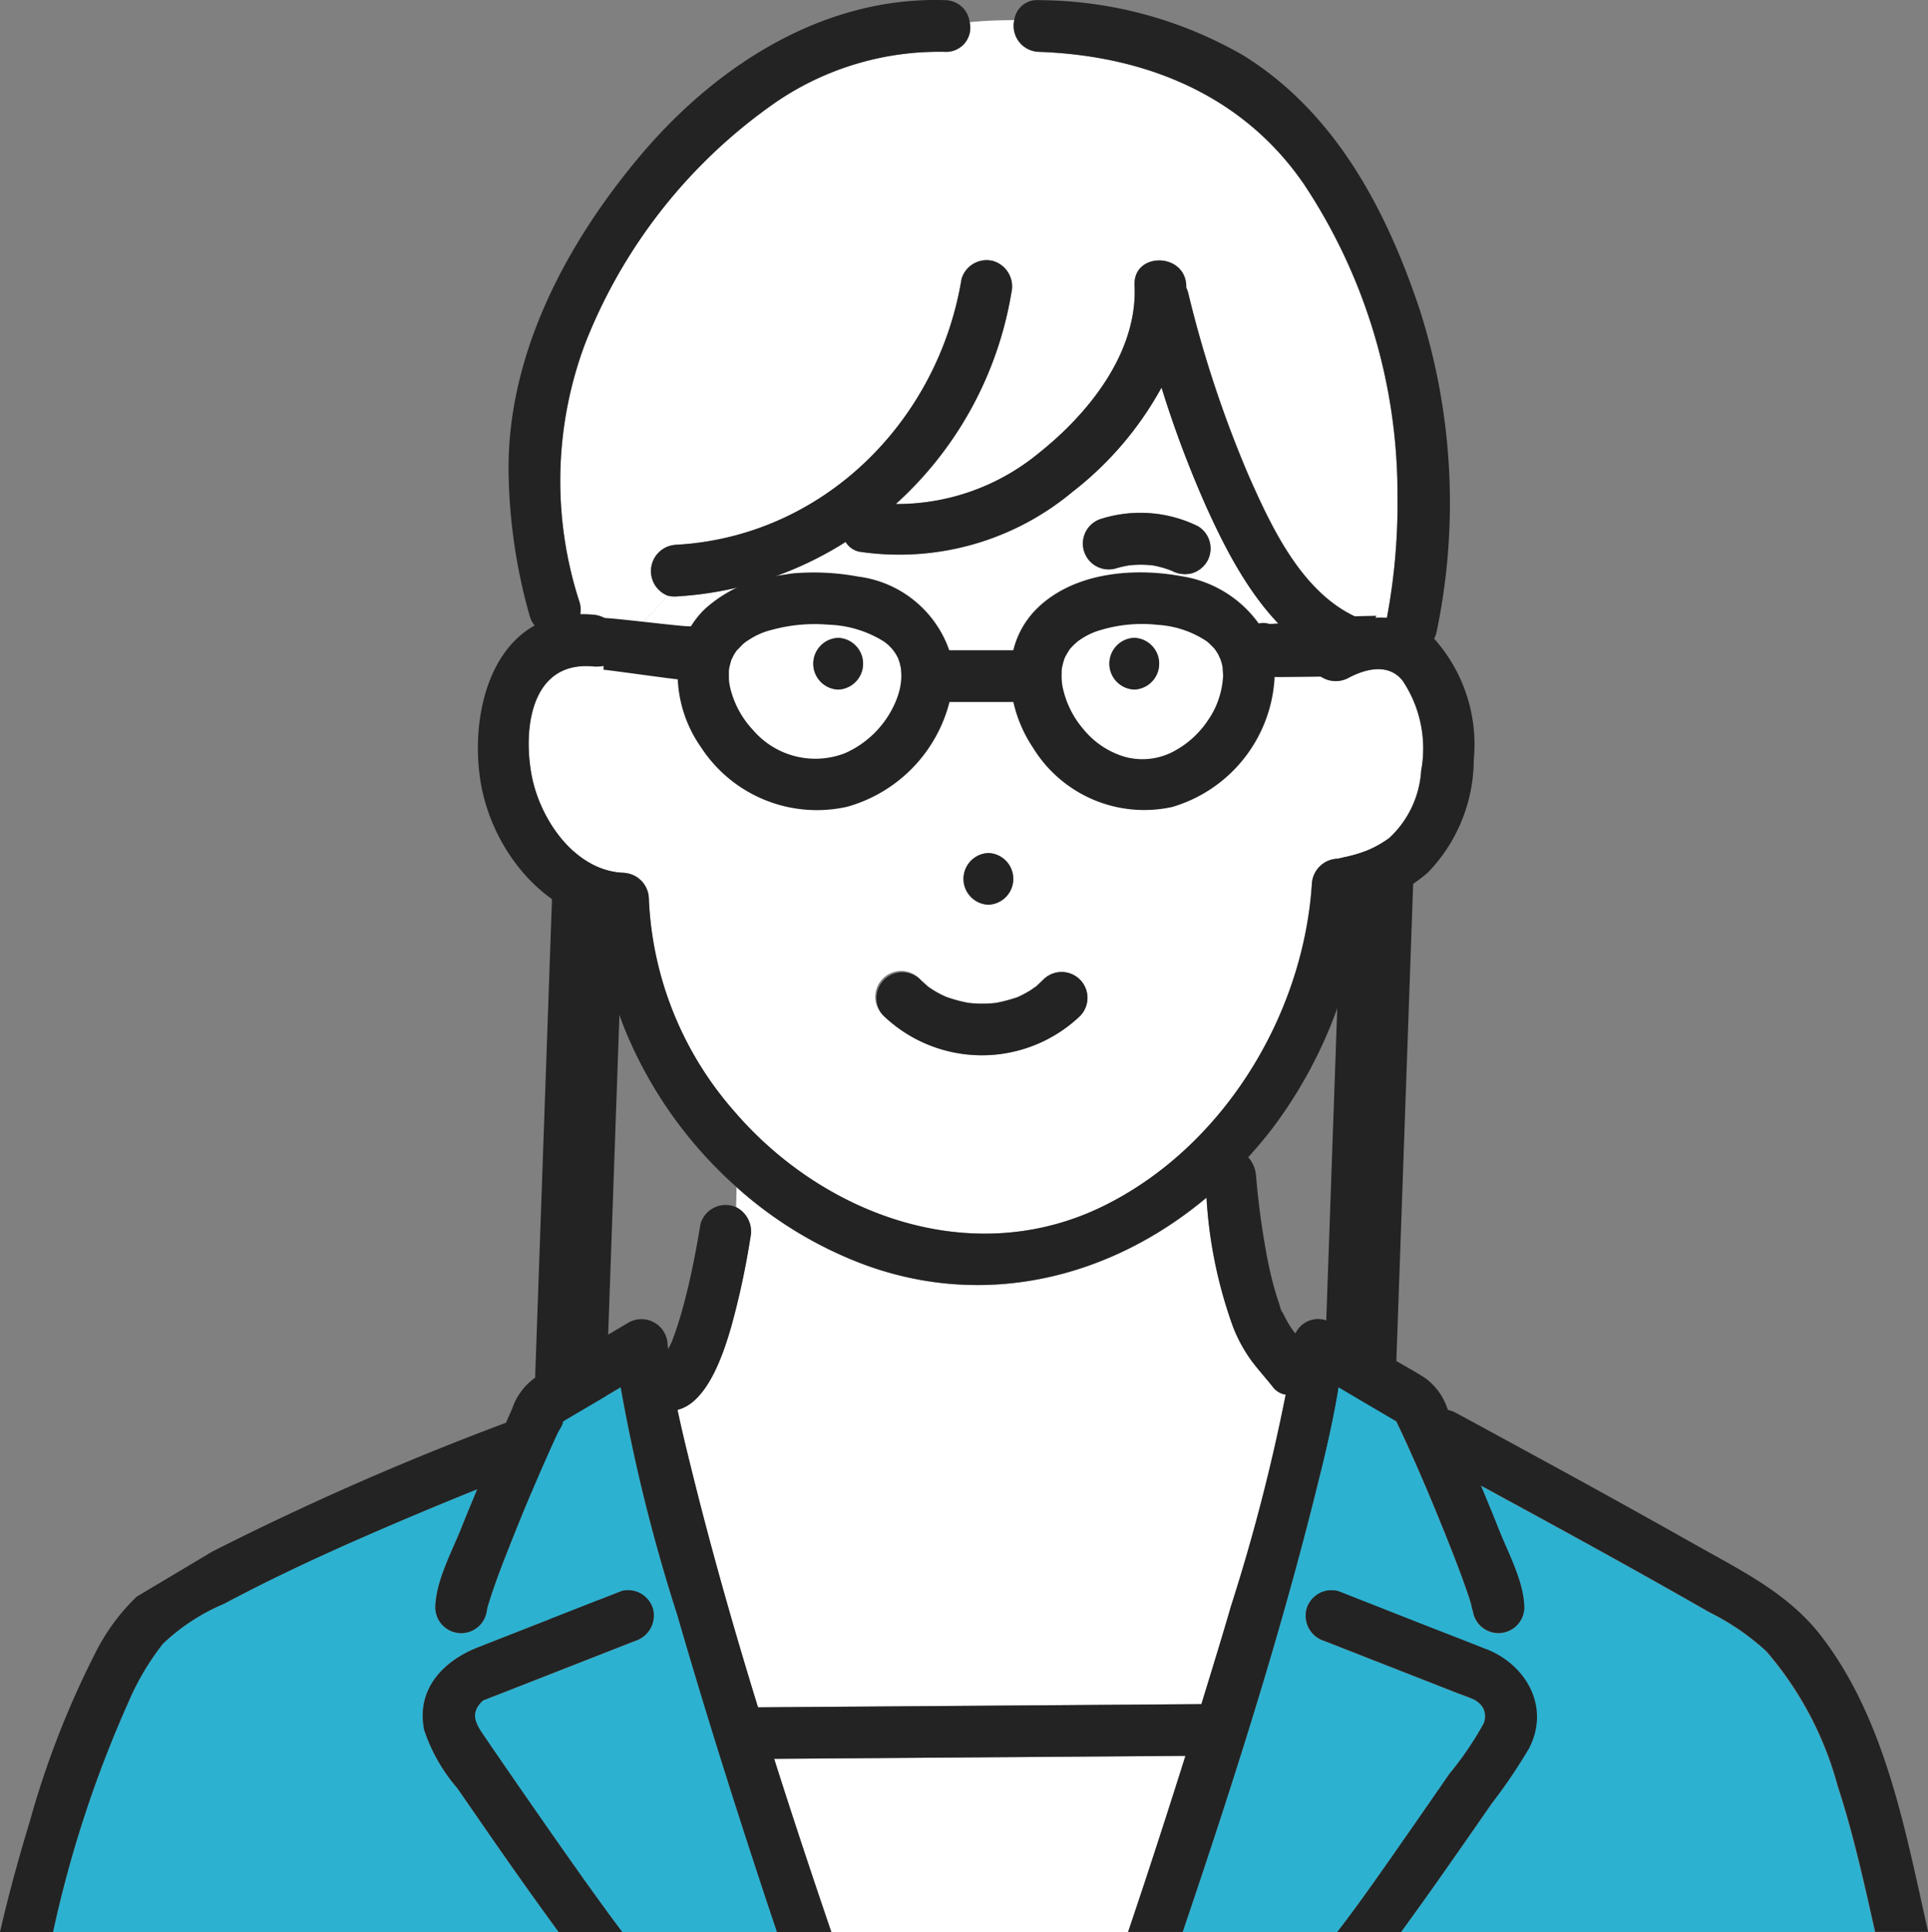
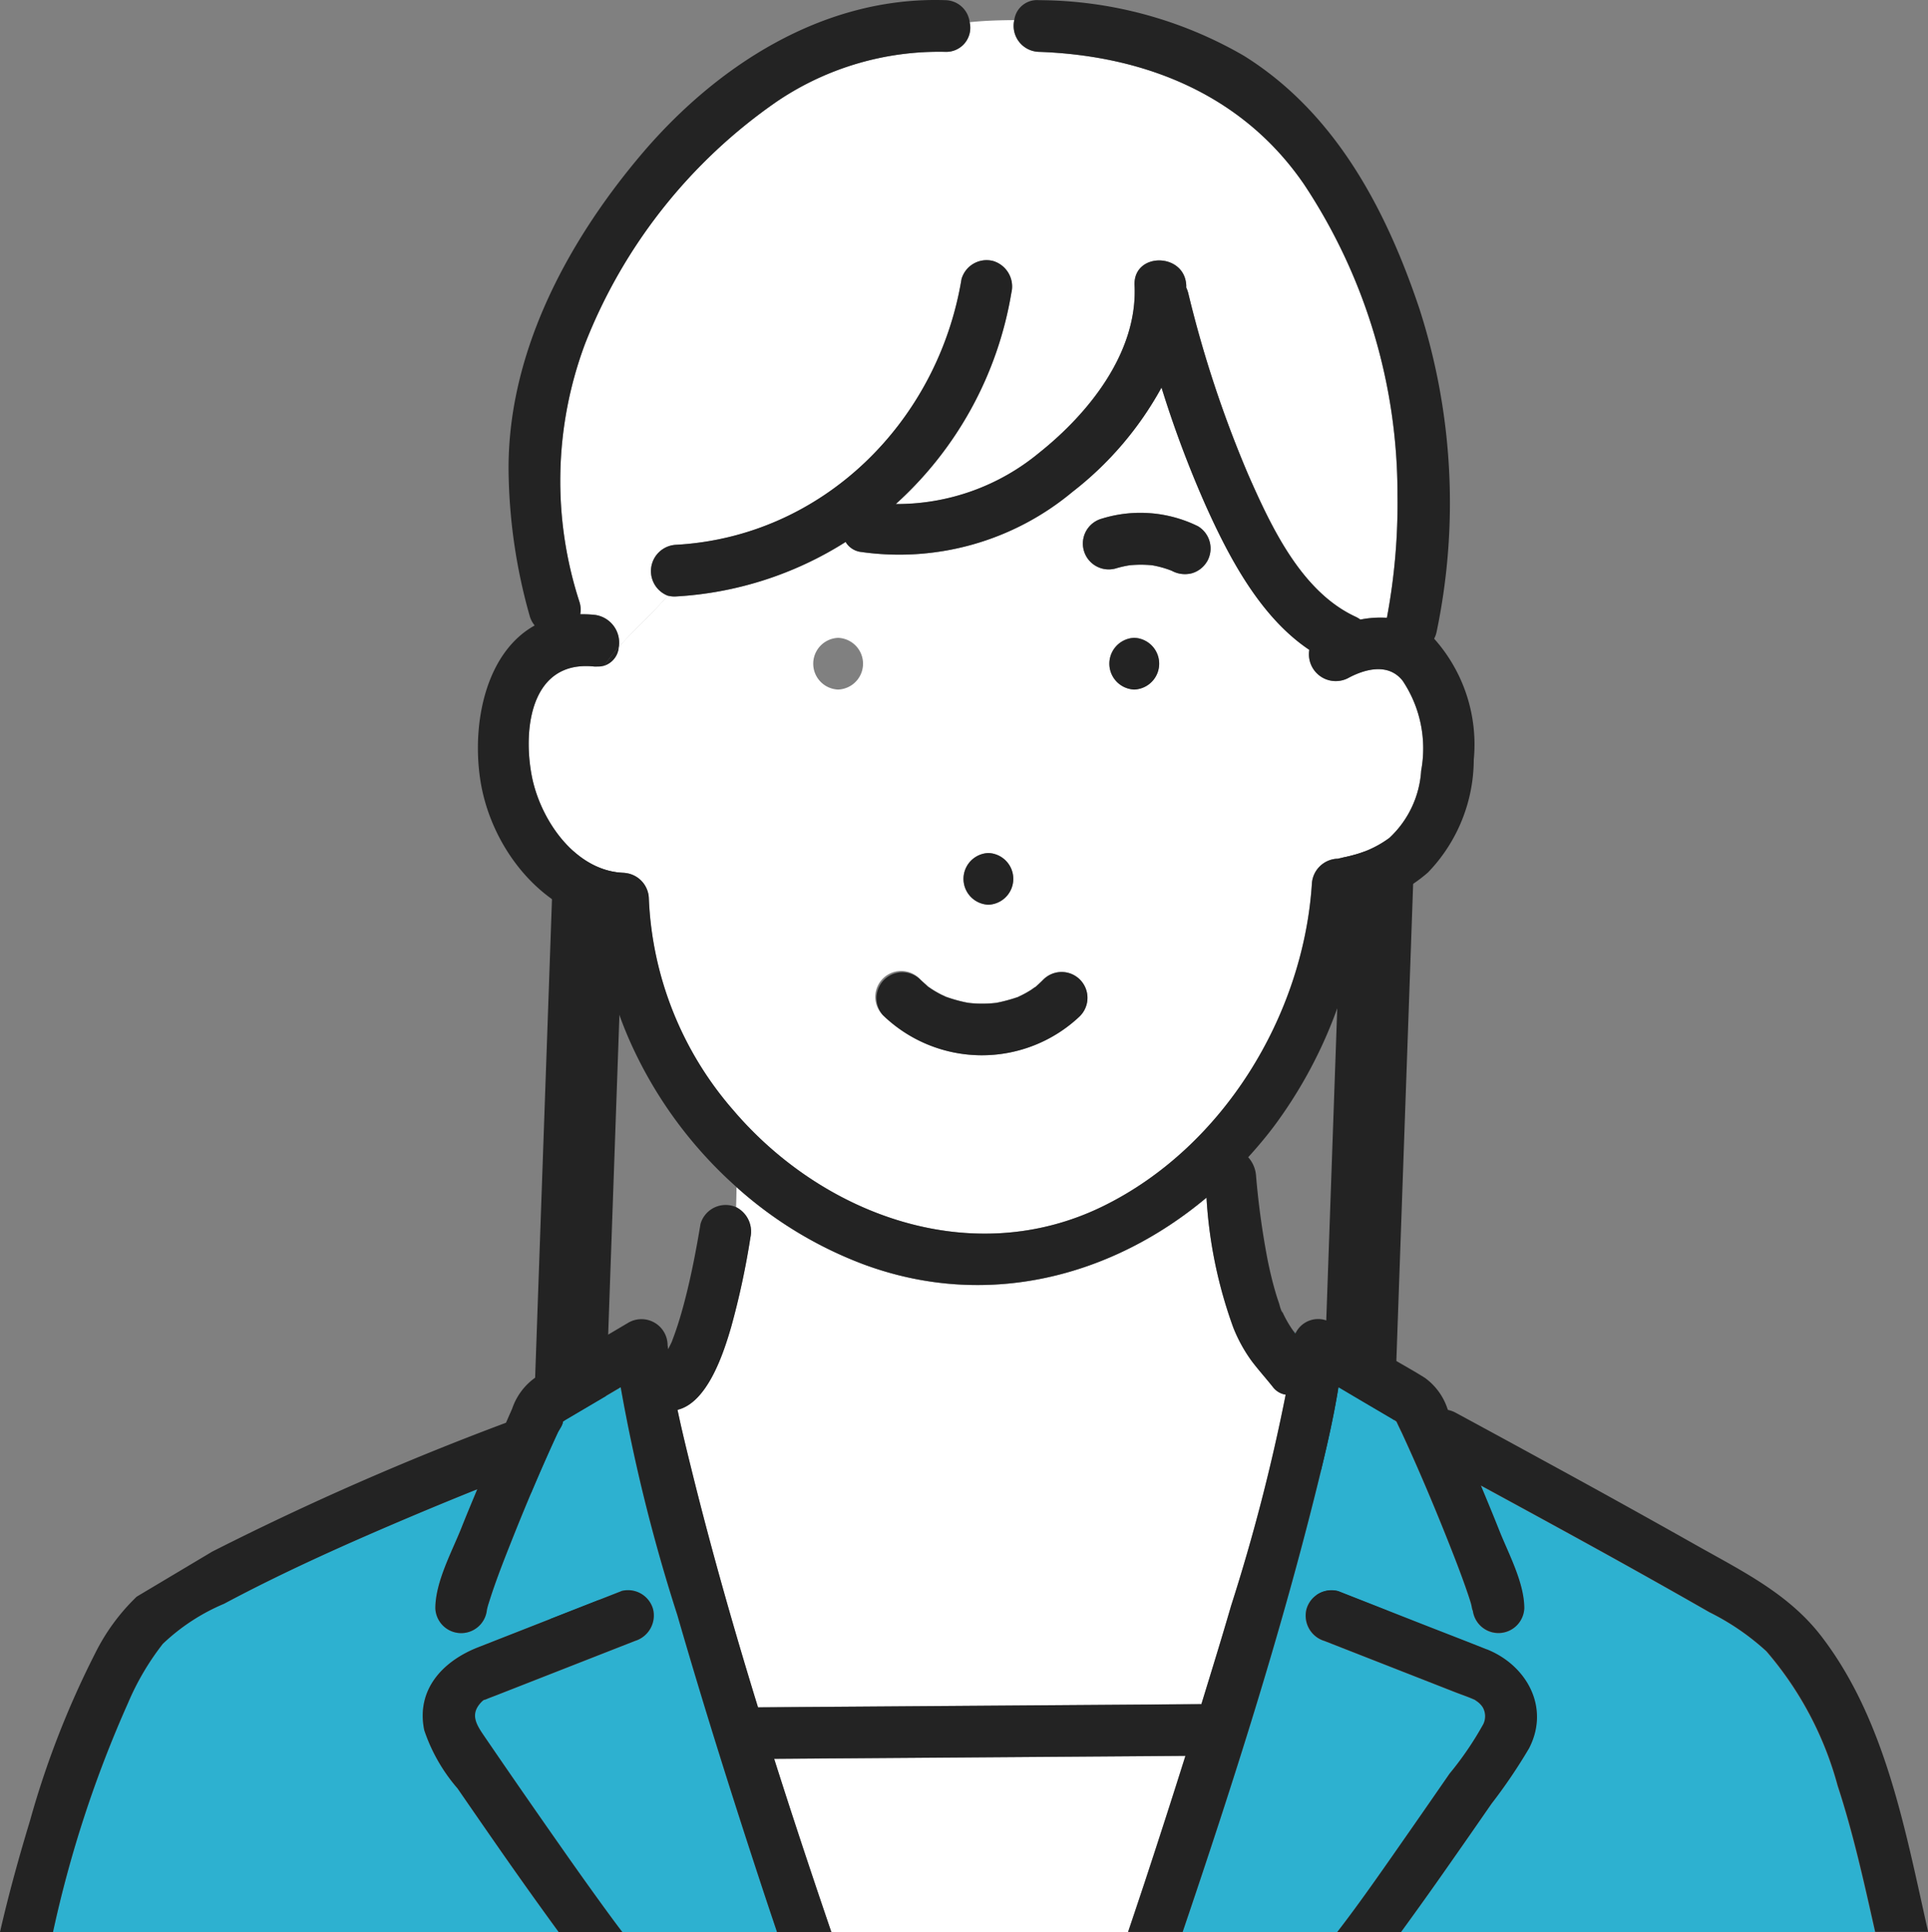
<svg xmlns="http://www.w3.org/2000/svg" id="ic_person-13" width="107.884" height="108.104" viewBox="0 0 107.884 108.104">
  <rect x="0" y="0" width="107.884" height="108.104" fill="#808080" stroke="none" />
  <defs>
    <clipPath id="clip-path">
      <rect id="長方形_100" data-name="長方形 100" width="107.884" height="108.104" fill="none" />
    </clipPath>
  </defs>
  <line id="線_3" data-name="線 3" x1="1.512" y2="42.946" transform="translate(31.469 47.663)" fill="none" stroke="#232323" stroke-miterlimit="10" stroke-width="4" />
  <line id="線_4" data-name="線 4" x1="1.512" y2="42.946" transform="translate(75.625 47.663)" fill="none" stroke="#232323" stroke-miterlimit="10" stroke-width="4" />
  <g id="グループ_80" data-name="グループ 80">
    <g id="グループ_79" data-name="グループ 79" clip-path="url(#clip-path)">
      <path id="パス_401" data-name="パス 401" d="M112.586,115.871a.334.334,0,0,1,.028.025l0-.006c-.01-.007-.012-.011-.023-.019" transform="translate(-40.229 -41.403)" fill="#2db1d0" />
      <path id="パス_402" data-name="パス 402" d="M58.264,118.347v.013a1.949,1.949,0,0,1,.6.156c-.131-.058-.222-.1-.3-.13a2.672,2.672,0,0,1-.306-.039" transform="translate(-20.819 -42.288)" fill="#2db1d0" />
      <path id="パス_403" data-name="パス 403" d="M112.673,115.973a.314.314,0,0,0,.056.062c0-.007.006-.015.01-.022a.784.784,0,0,0-.111-.1l.044.063" transform="translate(-40.245 -41.417)" fill="#2db1d0" />
      <path id="パス_404" data-name="パス 404" d="M58.6,118.352a.093.093,0,0,1,.028.009c-.385-.165-.127-.032-.028-.009" transform="translate(-20.874 -42.263)" fill="#2db1d0" />
      <path id="パス_405" data-name="パス 405" d="M135.636,135.561a13.742,13.742,0,0,0-3.192-2.19q-2.027-1.162-4.068-2.3c-2.9-1.619-5.812-3.205-8.726-4.791.346.831.692,1.661,1.023,2.5.517,1.307,1.4,2.915,1.406,4.361a1.447,1.447,0,0,1-2.892,0c0,.339-.014-.011-.1-.289-.085-.294-.188-.583-.289-.871-.319-.912-.672-1.812-1.029-2.71-.8-2-1.641-3.994-2.547-5.952-.01-.021-.206-.426-.294-.616-.076-.054-.149-.109-.2-.14l-1.869-1.1-1.175-.695c-.283,1.771-.695,3.526-1.12,5.258-2.094,8.521-4.779,16.924-7.6,25.235h8.65c1.3-1.67,2.8-3.843,4.109-5.724q1.091-1.564,2.174-3.134a18.246,18.246,0,0,0,1.893-2.777,1.01,1.01,0,0,0-.037-.945,1.211,1.211,0,0,0-.375-.363l-.057-.044c-.353-.162-.731-.285-1.093-.427l-7.326-2.871a1.477,1.477,0,0,1-1.01-1.778,1.458,1.458,0,0,1,1.779-1.01l4.072,1.6c1.409.553,2.823,1.1,4.229,1.657,2.224.888,3.55,3.245,2.366,5.538a30.007,30.007,0,0,1-2.094,3.1q-1.243,1.8-2.5,3.592t-2.564,3.589h26.527c-.618-2.75-1.222-5.5-2.1-8.185a19.147,19.147,0,0,0-3.978-7.508" transform="translate(-36.792 -43.151)" fill="#2db1d0" />
      <path id="パス_406" data-name="パス 406" d="M75.557,3.527a1.454,1.454,0,0,1-1.37-1.776c-.849.006-1.688.031-2.5.118a1.348,1.348,0,0,1-1.375,1.658,16.189,16.189,0,0,0-9.393,2.766A29.616,29.616,0,0,0,50.169,19.864a21.906,21.906,0,0,0-.308,14.458A1.417,1.417,0,0,1,49.9,35a7,7,0,0,1,.794.031,1.565,1.565,0,0,1,1.365,1.8c.855-.957,1.919-1.915,2.742-2.871a1.474,1.474,0,0,1,.444-2.846c8.233-.447,14.67-6.884,15.991-14.865a1.458,1.458,0,0,1,1.779-1.01,1.49,1.49,0,0,1,1.01,1.779,20.454,20.454,0,0,1-6.467,11.816,12.459,12.459,0,0,0,8.021-2.869c2.791-2.224,5.518-5.623,5.341-9.37-.089-1.864,2.8-1.853,2.892,0,0,.042,0,.084,0,.127a1.572,1.572,0,0,1,.112.308,64.386,64.386,0,0,0,3.354,10.161c1.276,2.891,2.965,6.537,6,7.946a1.539,1.539,0,0,1,.274.162,5.763,5.763,0,0,1,1.485-.1,34.626,34.626,0,0,0,.593-6.9,31.32,31.32,0,0,0-5.217-17.338C86.975,5.926,81.5,3.733,75.557,3.527" transform="translate(-17.433 -0.626)" fill="#fff" />
-       <path id="パス_407" data-name="パス 407" d="M52.052,58.463a5.08,5.08,0,0,1,.314-.51,1.355,1.355,0,0,1-.445.049,1.032,1.032,0,0,1,.131.461" transform="translate(-18.552 -20.708)" fill="#2db1d0" />
      <path id="パス_408" data-name="パス 408" d="M94.935,50.148c-.8-1.016-2.109-.666-3.071-.144a1.5,1.5,0,0,1-2.154-1.588C86.958,46.577,85.192,43.2,83.9,40.3A60.455,60.455,0,0,1,81.44,33.74a18.814,18.814,0,0,1-4.995,5.847,15.13,15.13,0,0,1-11.9,3.339,1.169,1.169,0,0,1-.782-.547,19.789,19.789,0,0,1-9.508,3.05,1.475,1.475,0,0,1-.444-.046c-.822.957-1.886,1.915-2.742,2.871a1.183,1.183,0,0,1-.812,1.046l-.445.049c-.037,0-.069,0-.108,0-3.537-.375-4.014,3.453-3.506,6.112.465,2.433,2.4,5.3,5.107,5.431a1.477,1.477,0,0,1,1.446,1.446,19.225,19.225,0,0,0,4.728,11.839c5.039,5.906,13.388,8.944,20.685,5.37,6.7-3.28,11.192-10.637,11.685-18A1.493,1.493,0,0,1,91.3,60.1c.018,0-.267.064.1-.021.246-.057.494-.1.738-.172a5.9,5.9,0,0,0,2.054-.971,5.608,5.608,0,0,0,1.778-3.76,6.809,6.809,0,0,0-1.034-5.028m-23.18,9.636a1.447,1.447,0,0,1,0,2.892,1.447,1.447,0,0,1,0-2.892m-8.409-9.146a1.447,1.447,0,0,1,0-2.892,1.447,1.447,0,0,1,0,2.892M76.875,68.912a7.962,7.962,0,0,1-11.025-.057A1.446,1.446,0,0,1,67.9,66.81c.151.155.319.288.473.439l0,0,.03.019c.065.043.128.089.193.13a5.748,5.748,0,0,0,.506.292c.085.044.181.079.264.127l0,0,.03.01a8.263,8.263,0,0,0,1.134.315l.168.026.151.015q.265.021.531.022.3,0,.591-.022c.073-.006.145-.014.219-.022l.1-.019a9.026,9.026,0,0,0,1.069-.292l.057-.018.026-.013c.069-.033.139-.065.208-.1a5.73,5.73,0,0,0,.5-.285c.077-.05.156-.118.237-.161.006,0,0,0,.006,0s.005-.006.018-.019c.143-.129.285-.256.419-.394a1.446,1.446,0,0,1,2.045,2.045m3.043-18.274a1.447,1.447,0,0,1,0-2.892,1.447,1.447,0,0,1,0,2.892m4.072-7.165a1.475,1.475,0,0,1-.864.665,1.541,1.541,0,0,1-1.114-.146L82,43.984a5.7,5.7,0,0,0-1.078-.3,6.379,6.379,0,0,0-1.263,0,5.845,5.845,0,0,0-.784.18,1.446,1.446,0,0,1-.769-2.789,7.3,7.3,0,0,1,5.368.42,1.466,1.466,0,0,1,.519,1.979" transform="translate(-16.448 -12.056)" fill="#fff" />
      <path id="パス_409" data-name="パス 409" d="M91.131,113.109a8.52,8.52,0,0,1-1.048-1.9,25.575,25.575,0,0,1-1.495-7.267c-5.28,4.428-12.291,6.28-19.169,3.74a22.482,22.482,0,0,1-7.132-4.332c0,.354-.01.731-.023,1.118a1.53,1.53,0,0,1,.8,1.7,44.127,44.127,0,0,1-1.08,5.013c-.407,1.406-1.305,4.22-3,4.627.244,1.16.531,2.327.812,3.46,1.1,4.425,2.348,8.82,3.693,13.187l2.778-.02,22.032-.159c.562-1.83,1.128-3.659,1.661-5.5a106.649,106.649,0,0,0,3.055-11.816,1.107,1.107,0,0,1-.692-.395c-.388-.5-.813-.958-1.192-1.461" transform="translate(-21.076 -36.928)" fill="#fff" />
      <path id="パス_410" data-name="パス 410" d="M67.4,153.037c1.032,3.245,2.107,6.474,3.2,9.691h16.6q.468-1.381.925-2.765,1.168-3.538,2.286-7.092l-1.358.01-21.659.156" transform="translate(-24.084 -54.624)" fill="#fff" />
      <path id="パス_411" data-name="パス 411" d="M39.544,133.511a96.283,96.283,0,0,1-3.163-12.73l-1.258.743L33.293,122.6c-.028.017-.088.06-.154.108a.055.055,0,0,1,0,.011c.01.157-.208.443-.281.6-.927,2-1.787,4.039-2.6,6.091-.338.852-.671,1.706-.974,2.57-.109.312-.21.626-.309.941-.105.332-.076.416-.075.22a1.447,1.447,0,0,1-2.892,0c.006-1.489.929-3.157,1.461-4.5.287-.722.587-1.439.885-2.157q-1.836.738-3.661,1.507c-3.558,1.5-7.1,3.078-10.508,4.9a11.319,11.319,0,0,0-3.429,2.244,14.656,14.656,0,0,0-1.942,3.3,65.378,65.378,0,0,0-4.2,12.823H32.906q-1.67-2.281-3.28-4.6-1.192-1.711-2.375-3.431a9.674,9.674,0,0,1-1.864-3.258c-.469-2.281,1.048-3.87,3.01-4.639l8.016-3.141a1.458,1.458,0,0,1,1.779,1.01,1.489,1.489,0,0,1-1.01,1.779l-3.465,1.358L29.4,138.025c-.183.072-.368.138-.549.215-.044.019-.09.031-.132.052.112-.054.01-.044-.117.085-.695.705-.3,1.284.192,2q2.083,3.039,4.2,6.059,1.025,1.46,2.066,2.91c.44.61,1.041,1.434,1.413,1.916h8.657c-.242-.72-.485-1.439-.722-2.159-1.706-5.17-3.347-10.362-4.859-15.591" transform="translate(-1.65 -43.157)" fill="#2db1d0" />
      <path id="パス_412" data-name="パス 412" d="M100.707,45.391a7.3,7.3,0,0,0-5.368-.42,1.446,1.446,0,1,0,.769,2.789,5.842,5.842,0,0,1,.784-.179,6.33,6.33,0,0,1,1.263,0,5.61,5.61,0,0,1,1.078.3l.015.007a1.542,1.542,0,0,0,1.114.145,1.446,1.446,0,0,0,.345-2.643" transform="translate(-33.684 -15.952)" fill="#232323" />
      <path id="パス_413" data-name="パス 413" d="M97.982,55.534a1.447,1.447,0,0,0,0,2.892,1.447,1.447,0,0,0,0-2.892" transform="translate(-34.512 -19.843)" fill="#232323" />
      <path id="パス_414" data-name="パス 414" d="M85.281,74.265a1.447,1.447,0,0,0,0,2.892,1.447,1.447,0,0,0,0-2.892" transform="translate(-29.974 -26.536)" fill="#232323" />
      <path id="パス_415" data-name="パス 415" d="M85.619,85.022c-.134.138-.276.265-.418.394a.213.213,0,0,0-.018.019c-.005,0,0,0-.007,0-.082.044-.159.111-.237.161a5.638,5.638,0,0,1-.5.285c-.068.035-.138.067-.208.1L84.205,86l-.057.018a9.067,9.067,0,0,1-1.069.291l-.1.019c-.073.008-.146.016-.219.022q-.295.024-.59.022-.267,0-.532-.022l-.151-.015-.168-.026a8.263,8.263,0,0,1-1.134-.315l-.03-.009,0,0c-.084-.048-.179-.083-.264-.127-.173-.089-.343-.186-.506-.292-.065-.042-.129-.087-.193-.131l-.03-.019,0,0c-.154-.15-.322-.284-.473-.439A1.446,1.446,0,0,0,76.64,87.01a7.961,7.961,0,0,0,11.025.057,1.446,1.446,0,0,0-2.045-2.045" transform="translate(-27.237 -30.211)" fill="#232323" />
-       <path id="パス_416" data-name="パス 416" d="M72.2,55.534a1.447,1.447,0,0,0,0,2.892,1.447,1.447,0,0,0,0-2.892" transform="translate(-25.298 -19.843)" fill="#232323" />
      <path id="パス_417" data-name="パス 417" d="M53.425,56.326a9.1,9.1,0,0,0-.813,1.046,1.184,1.184,0,0,0,.813-1.046" transform="translate(-18.799 -20.126)" fill="#232323" />
      <path id="パス_418" data-name="パス 418" d="M7.649,89.337a11.459,11.459,0,0,0-2.339,3.2,50.5,50.5,0,0,0-3.629,9.327c-.625,2.059-1.2,4.14-1.681,6.237H2.967a65.364,65.364,0,0,1,4.2-12.823,14.679,14.679,0,0,1,1.942-3.3,11.314,11.314,0,0,1,3.429-2.244c3.409-1.819,6.951-3.395,10.508-4.9q1.824-.77,3.661-1.507c-.3.719-.6,1.435-.886,2.157-.533,1.343-1.455,3.011-1.461,4.5a1.447,1.447,0,0,0,2.892,0c0,.2-.03.112.075-.22.1-.315.2-.629.309-.941.3-.864.636-1.719.974-2.57.814-2.052,1.675-4.087,2.6-6.091.073-.157.291-.443.281-.6a.073.073,0,0,1,0-.012c.066-.047.125-.091.154-.107l1.829-1.081,1.258-.743a96.309,96.309,0,0,0,3.164,12.73c1.511,5.229,3.153,10.422,4.859,15.591.238.72.481,1.44.722,2.159H46.52c-1.1-3.216-2.171-6.445-3.2-9.691l21.659-.156,1.357-.01q-1.119,3.553-2.285,7.091-.458,1.384-.925,2.765h3.051c2.819-8.311,5.505-16.714,7.6-25.234.425-1.732.837-3.488,1.121-5.258l1.175.695,1.87,1.1c.053.031.125.085.2.139.087.19.285.6.294.616.906,1.958,1.748,3.947,2.547,5.952.358.9.71,1.8,1.03,2.71.1.289.2.578.289.871.081.278.1.629.1.289a1.447,1.447,0,0,0,2.892,0c-.006-1.446-.889-3.054-1.406-4.361-.331-.836-.677-1.666-1.023-2.5,2.915,1.587,5.83,3.172,8.726,4.791q2.039,1.139,4.068,2.3a13.774,13.774,0,0,1,3.192,2.19,19.156,19.156,0,0,1,3.978,7.508c.879,2.682,1.483,5.435,2.1,8.185h2.962c-1.274-5.641-2.373-11.852-5.979-16.543-1.827-2.376-4.429-3.641-6.987-5.085q-4.281-2.415-8.6-4.767-2.439-1.335-4.885-2.658a1.522,1.522,0,0,0-.416-.148l-.03-.069a3.475,3.475,0,0,0-1.256-1.722c-.587-.372-1.2-.709-1.8-1.063L74.471,74a1.4,1.4,0,0,0-1.97.583.846.846,0,0,0-.12-.1l0,.006a.821.821,0,0,1,.111.1c0,.007-.006.015-.01.022a.3.3,0,0,1-.056-.063l-.044-.063c-.01-.007-.019-.019-.028-.024a.255.255,0,0,1,.024.019c-.025-.035-.05-.07-.074-.105-.074-.109-.145-.22-.213-.334-.079-.134-.154-.271-.224-.409-.036-.07-.069-.141-.1-.212l-.058-.129q-.089-.2.058.143c-.081-.035-.168-.434-.2-.524-.081-.231-.154-.463-.222-.7-.157-.542-.285-1.093-.4-1.645a44.662,44.662,0,0,1-.663-4.8,1.722,1.722,0,0,0-.437-1.014c.517-.573,1.019-1.163,1.484-1.789a25.593,25.593,0,0,0,4.841-12.257,8.5,8.5,0,0,0,3.735-1.889,9.124,9.124,0,0,0,2.562-6.307,8.884,8.884,0,0,0-2.217-6.773,1.468,1.468,0,0,0,.139-.387,35.371,35.371,0,0,0-.972-18.1C77.554,11.7,74.71,6.3,69.6,3.118A23.05,23.05,0,0,0,58.125.009a1.28,1.28,0,0,0-1.37,1.117q.422,0,.846,0-.423,0-.846,0A1.454,1.454,0,0,0,58.125,2.9c5.947.206,11.419,2.4,14.855,7.426A31.324,31.324,0,0,1,78.2,27.665a34.575,34.575,0,0,1-.593,6.9,5.823,5.823,0,0,0-1.485.1,1.594,1.594,0,0,0-.274-.162c-3.037-1.408-4.726-5.054-6-7.946A64.276,64.276,0,0,1,66.49,16.4a1.658,1.658,0,0,0-.112-.308c0-.042,0-.084,0-.127-.087-1.853-2.98-1.864-2.892,0,.177,3.747-2.549,7.147-5.34,9.37A12.464,12.464,0,0,1,50.124,28.2a20.46,20.46,0,0,0,6.468-11.817,1.489,1.489,0,0,0-1.01-1.778,1.458,1.458,0,0,0-1.779,1.01C52.482,23.6,46.044,30.034,37.811,30.482a1.474,1.474,0,0,0-.444,2.846,6.873,6.873,0,0,0,.952-1.356,6.873,6.873,0,0,1-.952,1.356,1.456,1.456,0,0,0,.444.046,19.8,19.8,0,0,0,9.508-3.05,1.171,1.171,0,0,0,.782.547A15.132,15.132,0,0,0,60,27.532a18.812,18.812,0,0,0,4.995-5.848,60.365,60.365,0,0,0,2.456,6.565c1.3,2.892,3.061,6.273,5.814,8.113a1.5,1.5,0,0,0,2.154,1.588c.961-.522,2.274-.872,3.071.143a6.808,6.808,0,0,1,1.034,5.029,5.607,5.607,0,0,1-1.778,3.76,5.878,5.878,0,0,1-2.054.971c-.244.068-.492.114-.738.172-.366.085-.082.019-.1.021a1.492,1.492,0,0,0-1.446,1.446c-.493,7.363-4.99,14.719-11.686,18-7.3,3.575-15.646.537-20.684-5.37a19.221,19.221,0,0,1-4.729-11.839,1.477,1.477,0,0,0-1.446-1.446c-2.711-.125-4.642-3-5.107-5.431-.508-2.658-.031-6.487,3.506-6.111.039,0,.071,0,.108,0-.414-.81-1.643-1.62-.833-2.431-.81.81.419,1.621.833,2.431a1.354,1.354,0,0,0,.445-.049,9.144,9.144,0,0,1,.812-1.046,1.564,1.564,0,0,0-1.365-1.8,6.845,6.845,0,0,0-.793-.031,1.427,1.427,0,0,0-.039-.675,21.9,21.9,0,0,1,.307-14.457A29.62,29.62,0,0,1,43.491,5.667,16.187,16.187,0,0,1,52.885,2.9a1.347,1.347,0,0,0,1.374-1.657,6.947,6.947,0,0,0-4.371,1.807,6.947,6.947,0,0,1,4.371-1.807A1.393,1.393,0,0,0,52.885.009C46.1-.213,40.092,3.656,35.846,8.688c-4.218,5-7.564,11.33-7.382,18.01a30.915,30.915,0,0,0,1.176,7.767,1.483,1.483,0,0,0,.278.532c-2.7,1.5-3.523,5.386-3.05,8.59.524,3.547,3.078,7.062,6.629,7.936a21.443,21.443,0,0,0,2.055,7.394c.278.026.558.047.84.047-.281,0-.562-.021-.84-.047a23.939,23.939,0,0,0,5.658,7.5c0-.246,0-.484,0-.707,0,.223,0,.461,0,.707a22.484,22.484,0,0,0,7.132,4.332c6.878,2.54,13.89.688,19.169-3.74a25.553,25.553,0,0,0,1.5,7.267,8.469,8.469,0,0,0,1.048,1.9c.379.5.8.965,1.192,1.46a1.11,1.11,0,0,0,.692.4,106.507,106.507,0,0,1-3.055,11.816c-.533,1.838-1.1,3.667-1.661,5.5l-22.032.159-2.778.02c-1.345-4.366-2.6-8.761-3.693-13.187-.28-1.133-.568-2.3-.812-3.46,1.693-.407,2.591-3.222,3-4.627a44.155,44.155,0,0,0,1.079-5.013,1.528,1.528,0,0,0-.8-1.7,12.476,12.476,0,0,1-.94,4.923,12.476,12.476,0,0,0,.94-4.923,1.24,1.24,0,0,0-.213-.075,1.463,1.463,0,0,0-1.779,1.01c-.238,1.427-.509,2.852-.872,4.253-.131.507-.274,1.012-.439,1.51-.059.179-.121.357-.186.534-.034.091-.069.183-.1.273l-.01.026c-.066.141-.138.278-.207.416-.006-.077-.022-.158-.028-.235A1.463,1.463,0,0,0,35.173,74L31.81,75.989c-.632.373-1.279.729-1.9,1.122a3.5,3.5,0,0,0-1.256,1.722c-.118.256-.226.517-.342.774a160.648,160.648,0,0,0-16.434,7.208Z" transform="translate(0 0)" fill="#232323" />
      <path id="パス_419" data-name="パス 419" d="M47.912,138.488,39.9,141.629c-1.963.769-3.479,2.358-3.01,4.639a9.676,9.676,0,0,0,1.864,3.258q1.183,1.719,2.375,3.431,1.616,2.317,3.28,4.6h3.562c-.372-.482-.973-1.306-1.413-1.916q-1.044-1.447-2.066-2.911-2.116-3.015-4.195-6.058c-.49-.715-.887-1.294-.192-2,.127-.129.229-.14.116-.086.043-.02.089-.033.132-.051.181-.078.367-.144.549-.215l4.316-1.692,3.465-1.358a1.488,1.488,0,0,0,1.01-1.779,1.457,1.457,0,0,0-1.779-1.01" transform="translate(-13.15 -49.458)" fill="#232323" />
      <path id="パス_420" data-name="パス 420" d="M123.8,141.741c-1.406-.561-2.82-1.1-4.23-1.657l-4.072-1.6a1.458,1.458,0,0,0-1.779,1.01,1.479,1.479,0,0,0,1.01,1.779l7.326,2.871c.361.141.739.265,1.092.427l.057.044a1.211,1.211,0,0,1,.375.363,1.011,1.011,0,0,1,.037.945,18.2,18.2,0,0,1-1.893,2.777q-1.083,1.569-2.173,3.134c-1.314,1.881-2.811,4.055-4.109,5.724h3.57q1.3-1.782,2.564-3.59,1.255-1.79,2.5-3.591a29.955,29.955,0,0,0,2.1-3.1c1.184-2.293-.141-4.649-2.366-5.537" transform="translate(-40.613 -49.458)" fill="#232323" />
-       <path id="パス_421" data-name="パス 421" d="M61.915,50.074a7.471,7.471,0,0,0-3.675,1.788,4.8,4.8,0,0,0-.8.988c-.017,0-.034,0-.051,0-.329.035-4.514-.5-4.843-.461v2.892c.1-.01,4.055.546,4.154.535a7.172,7.172,0,0,0,1.3,3.8,7.736,7.736,0,0,0,8.187,3.33,8.193,8.193,0,0,0,5.72-5.86H75.48a7.572,7.572,0,0,0,1.1,2.56,7.3,7.3,0,0,0,7.8,3.311,8,8,0,0,0,5.72-7.274c.051.009.1.017,3.726-.031l1.976-3.389c-3.6.052-4.171.344-4.2.34-.125-.021-1.68.132-1.805.112a1.093,1.093,0,0,0-.576-.026l-.014,0a6.544,6.544,0,0,0-4.276-2.634c-2.7-.508-6.047-.233-8.113,1.783a4.923,4.923,0,0,0-1.342,2.352H71.894a6.227,6.227,0,0,0-5.105-4.123,13.532,13.532,0,0,0-3.714-.171Zm7.077,6.737a5.478,5.478,0,0,1-2.933,3.138,4.587,4.587,0,0,1-5.143-1.292,5.214,5.214,0,0,1-1.3-2.459c-.008-.034-.03-.178-.037-.213-.007-.082-.013-.165-.016-.246,0-.13,0-.259,0-.389,0-.038.021-.163.026-.2.032-.139.091-.345.111-.417.025-.043.126-.256.117-.24a3.1,3.1,0,0,1,.2-.308c.005.012.269-.274.317-.321.024-.023.118-.1.147-.123.065-.046.13-.091.2-.132a3.968,3.968,0,0,1,1.239-.548,9.085,9.085,0,0,1,3.224-.3,6.208,6.208,0,0,1,3.071.928,2.348,2.348,0,0,1,.736.8c.032.057.061.116.09.176,0,.021.083.249.085.259-.006-.023.042.2.061.263,0,.084.023.337.024.4a3.515,3.515,0,0,1-.222,1.225m17.415,1.241a5.249,5.249,0,0,1-2.08,1.86,3.724,3.724,0,0,1-2.623.235A4.717,4.717,0,0,1,79.394,58.6a5.244,5.244,0,0,1-1.172-2.434c-.008-.039-.022-.175-.027-.206-.006-.075-.012-.15-.014-.225,0-.15,0-.3.008-.45,0-.015,0-.049.009-.082a3.625,3.625,0,0,1,.164-.6c.01-.021.019-.042.026-.053.078-.134.15-.268.237-.4l.015-.024.044-.046c.06-.065.12-.13.184-.192.084-.082.172-.159.263-.233l.078-.049a3.82,3.82,0,0,1,1.175-.552,8.022,8.022,0,0,1,3.179-.284,5.535,5.535,0,0,1,2.708.9c.04.03.089.067.109.085.115.107.226.213.332.328.012.012.033.04.053.066.064.092.126.186.181.283.011.019.088.2.107.229.035.1.069.2.094.3.017.07.031.141.045.213-.017-.048.024.365.024.416a4.774,4.774,0,0,1-.81,2.466" transform="translate(-18.776 -17.807)" fill="#232323" />
    </g>
  </g>
</svg>